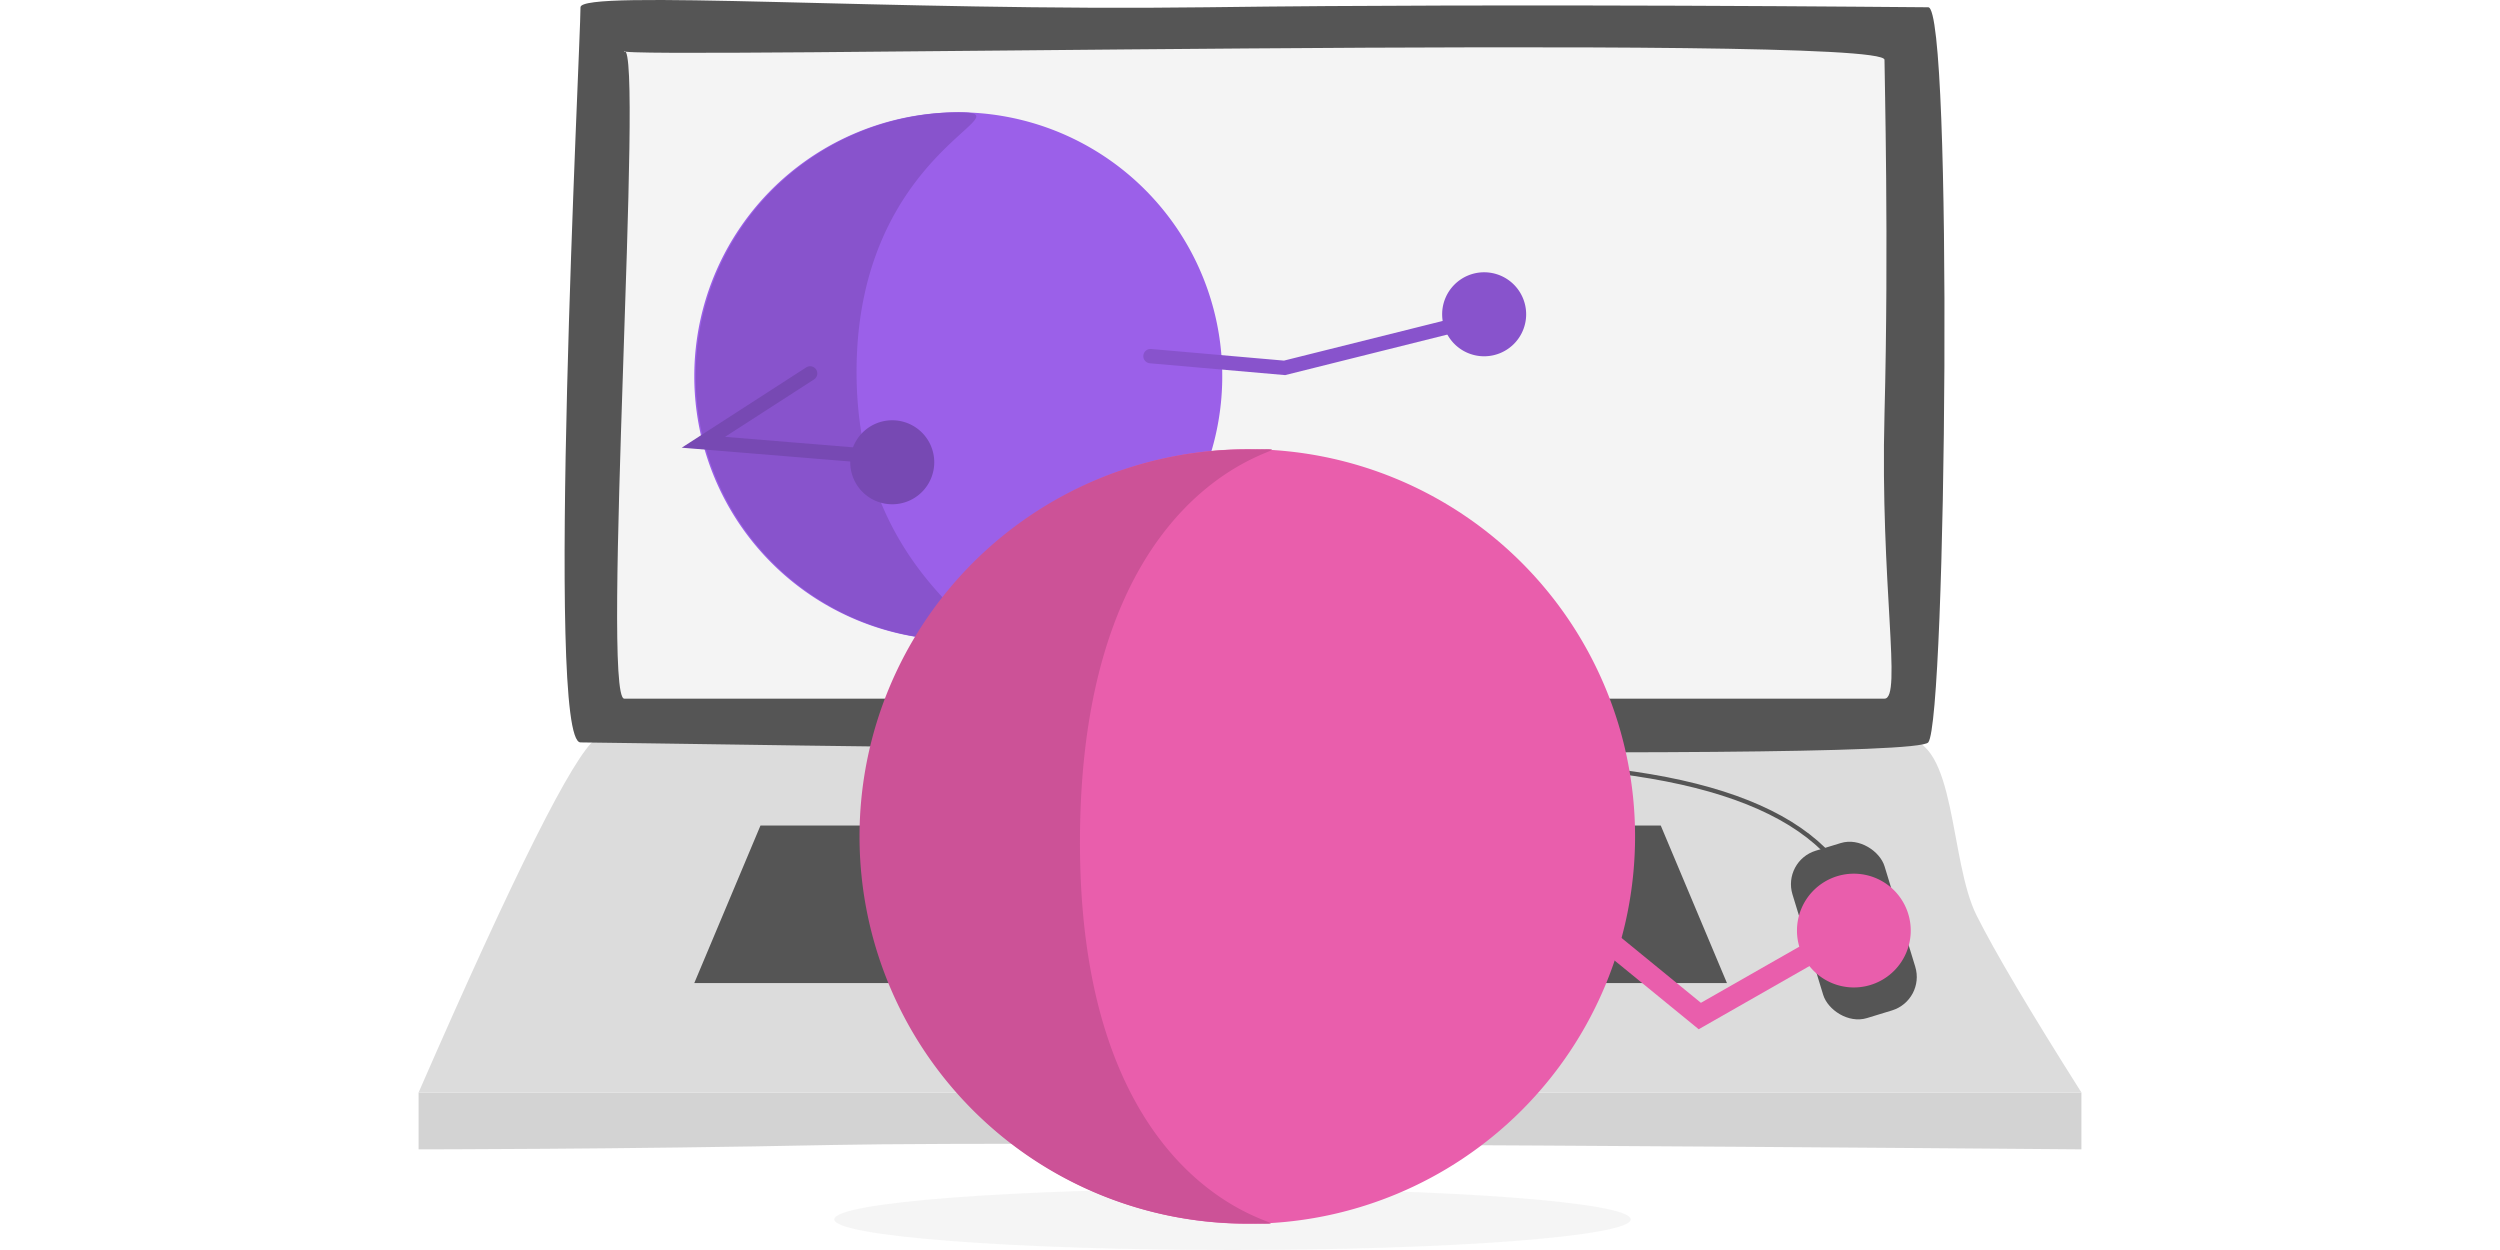
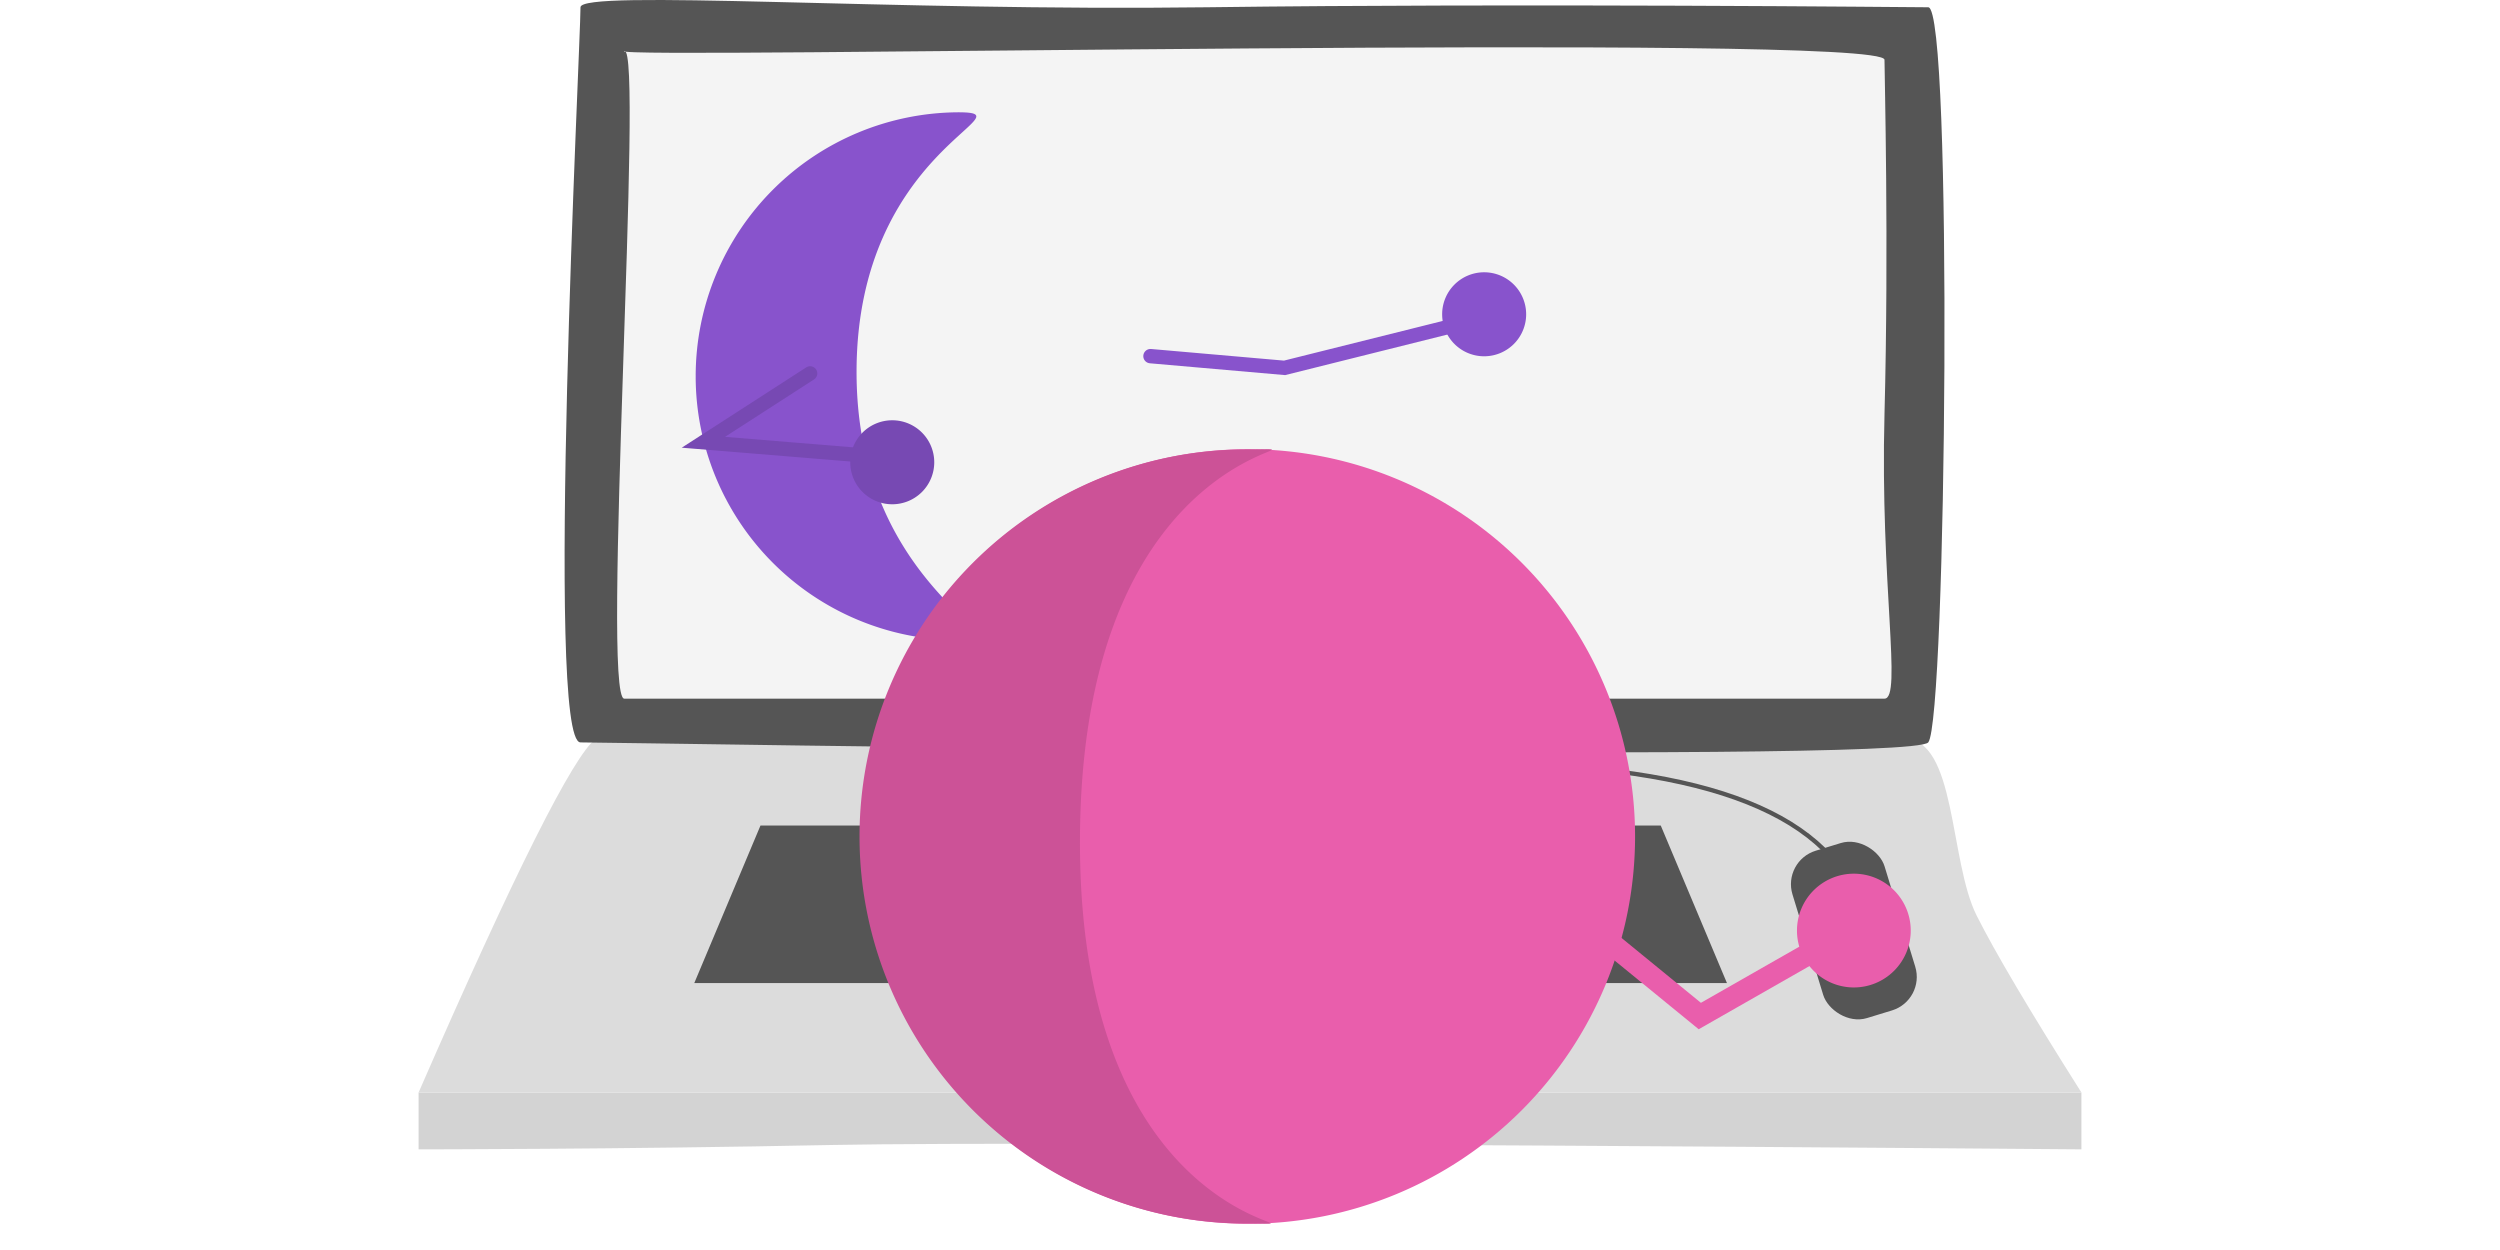
<svg xmlns="http://www.w3.org/2000/svg" width="320" height="160" viewBox="0 0 320 160">
  <defs>
    <style>.a{fill:#f4f4f4;}.b{fill:#d3d3d3;}.b,.h,.i,.k,.m{fill-rule:evenodd;}.c{fill:#dcdcdc;}.d{fill:#555;}.e,.f,.j,.l{fill:none;}.e{stroke:#555;stroke-width:0.56px;}.f{stroke:#e95eac;stroke-width:2.8px;}.g{mask:url(#a);}.h{fill:#9b60e9;}.i{fill:#8853cc;}.j{stroke:#8853cc;}.j,.l{stroke-linecap:round;stroke-width:1.837px;}.k{fill:#7749b3;}.l{stroke:#7749b3;}.m{fill:#333;fill-opacity:0.05;}.n{fill:#e95eac;}.o{fill:#cc5297;}</style>
    <mask id="a" x="78.991" y="6.053" width="163.128" height="83.374" maskUnits="userSpaceOnUse">
      <path class="a" d="M79.905,6.532c-2.555,1.12,161.31-2.376,161.31,1.12,0,1.812.57,23.682,0,45.368s2.294,36.407,0,36.407H79.905C76.908,89.427,82.461,5.412,79.905,6.532Z" />
    </mask>
  </defs>
  <path class="b" d="M53.581,139.836H266.419v7.281s-132.587-1.12-159.879-.56-52.96.56-52.96.56Z" />
  <path class="c" d="M76.297,94.531c4.33-3.18,55.433,3.461,55.433,0,0,0,30.689,2.661,61.01,0s49.497,0,50.962,0c6.745,0,5.78,15.621,9.306,22.653q3.526,7.032,13.411,22.653H53.581Q71.967,97.71,76.297,94.531Z" />
  <path class="d" d="M97.341,105.67H212.577l8.473,20.164H88.867Z" />
  <path class="e" d="M238.05,115.923q-6.387-18.525-50.828-18.167" />
  <rect class="d" x="231.133" y="107.911" width="12.322" height="22.404" rx="4.481" transform="translate(-24.456 74.582) rotate(-17)" />
  <path class="f" d="M199.249,115.076l18.326,14.976L235.9,119.596" />
  <path class="d" d="M74.304.931c0-2.339,39.706.531,80.145,0s90.711,0,92.367,0c3.175,0,2.338,91.226,0,94.097s-167.934,0-172.512,0S74.304,5.819,74.304.931Z" />
  <path class="a" d="M79.905,6.532c-2.555,1.12,161.31-2.376,161.31,1.12,0,1.812.57,23.682,0,45.368s2.294,36.407,0,36.407H79.905C76.908,89.427,82.461,5.412,79.905,6.532Z" />
  <g class="g">
-     <path class="h" d="M122.654,81.955A33.791,33.791,0,1,0,88.868,48.164,33.788,33.788,0,0,0,122.654,81.955Z" />
    <path class="i" d="M122.654,81.955c9.256,0-13.138-6.31-13.014-34.57s22.418-33.011,13.014-33.011a33.791,33.791,0,0,0,0,67.581Z" />
    <path class="j" d="M147.26,45.586l17.163,1.5L187.939,41.21" />
    <path class="i" d="M189.971,45.604a5.376,5.376,0,1,0-5.375-5.376A5.375,5.375,0,0,0,189.971,45.604Z" />
    <path class="k" d="M114.207,64.547a5.376,5.376,0,1,0-5.375-5.376A5.375,5.375,0,0,0,114.207,64.547Z" />
    <path class="l" d="M103.697,47.796,90.033,56.611l23.547,1.93" />
  </g>
-   <path class="m" d="M157.76,160c28.15,0,50.97-1.755,50.97-3.921s-22.82-3.921-50.97-3.921-50.969,1.755-50.969,3.921S129.61,160,157.76,160Z" />
  <path class="n" d="M159.72,156.639A49.569,49.569,0,1,0,110.151,107.07,49.569,49.569,0,0,0,159.72,156.639Z" />
  <path class="o" d="M159.562,156.613c13.483,0-21.667,2.797-21.325-49.543s35.131-49.543,21.325-49.543a49.543,49.543,0,0,0,0,99.086Z" />
  <path class="n" d="M237.294,126.394a7.281,7.281,0,1,0-7.281-7.281A7.281,7.281,0,0,0,237.294,126.394Z" />
</svg>